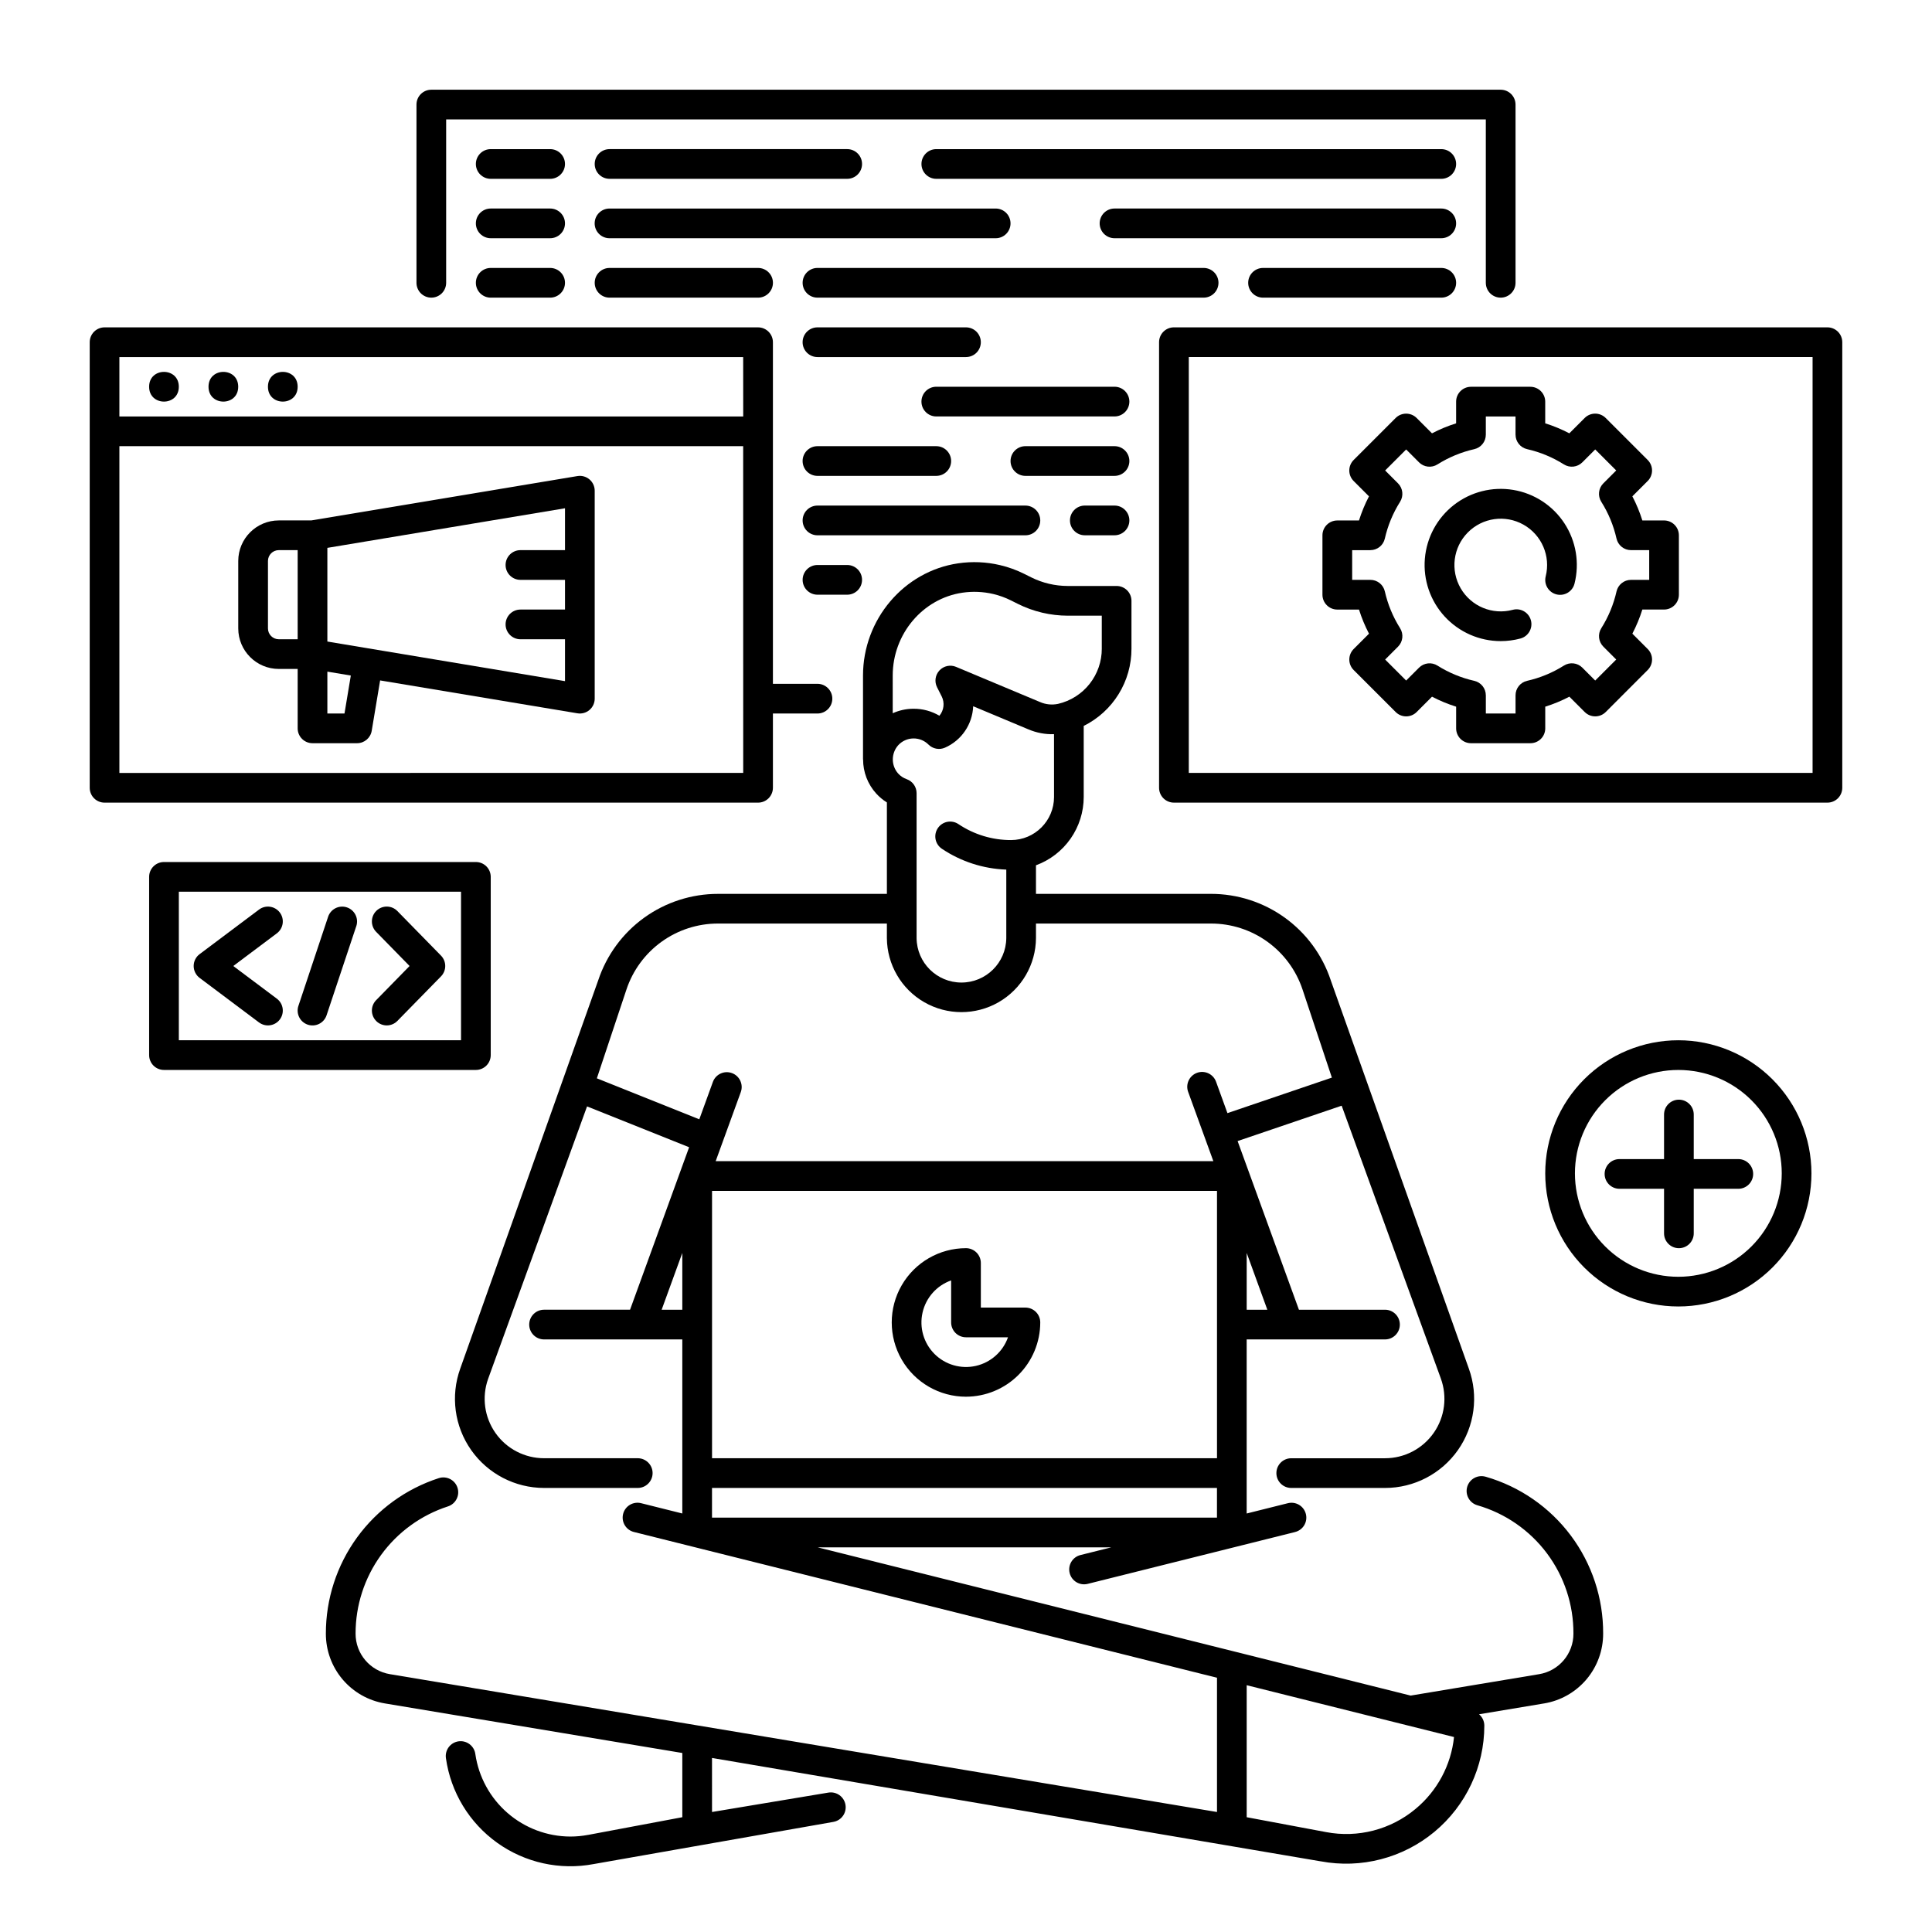
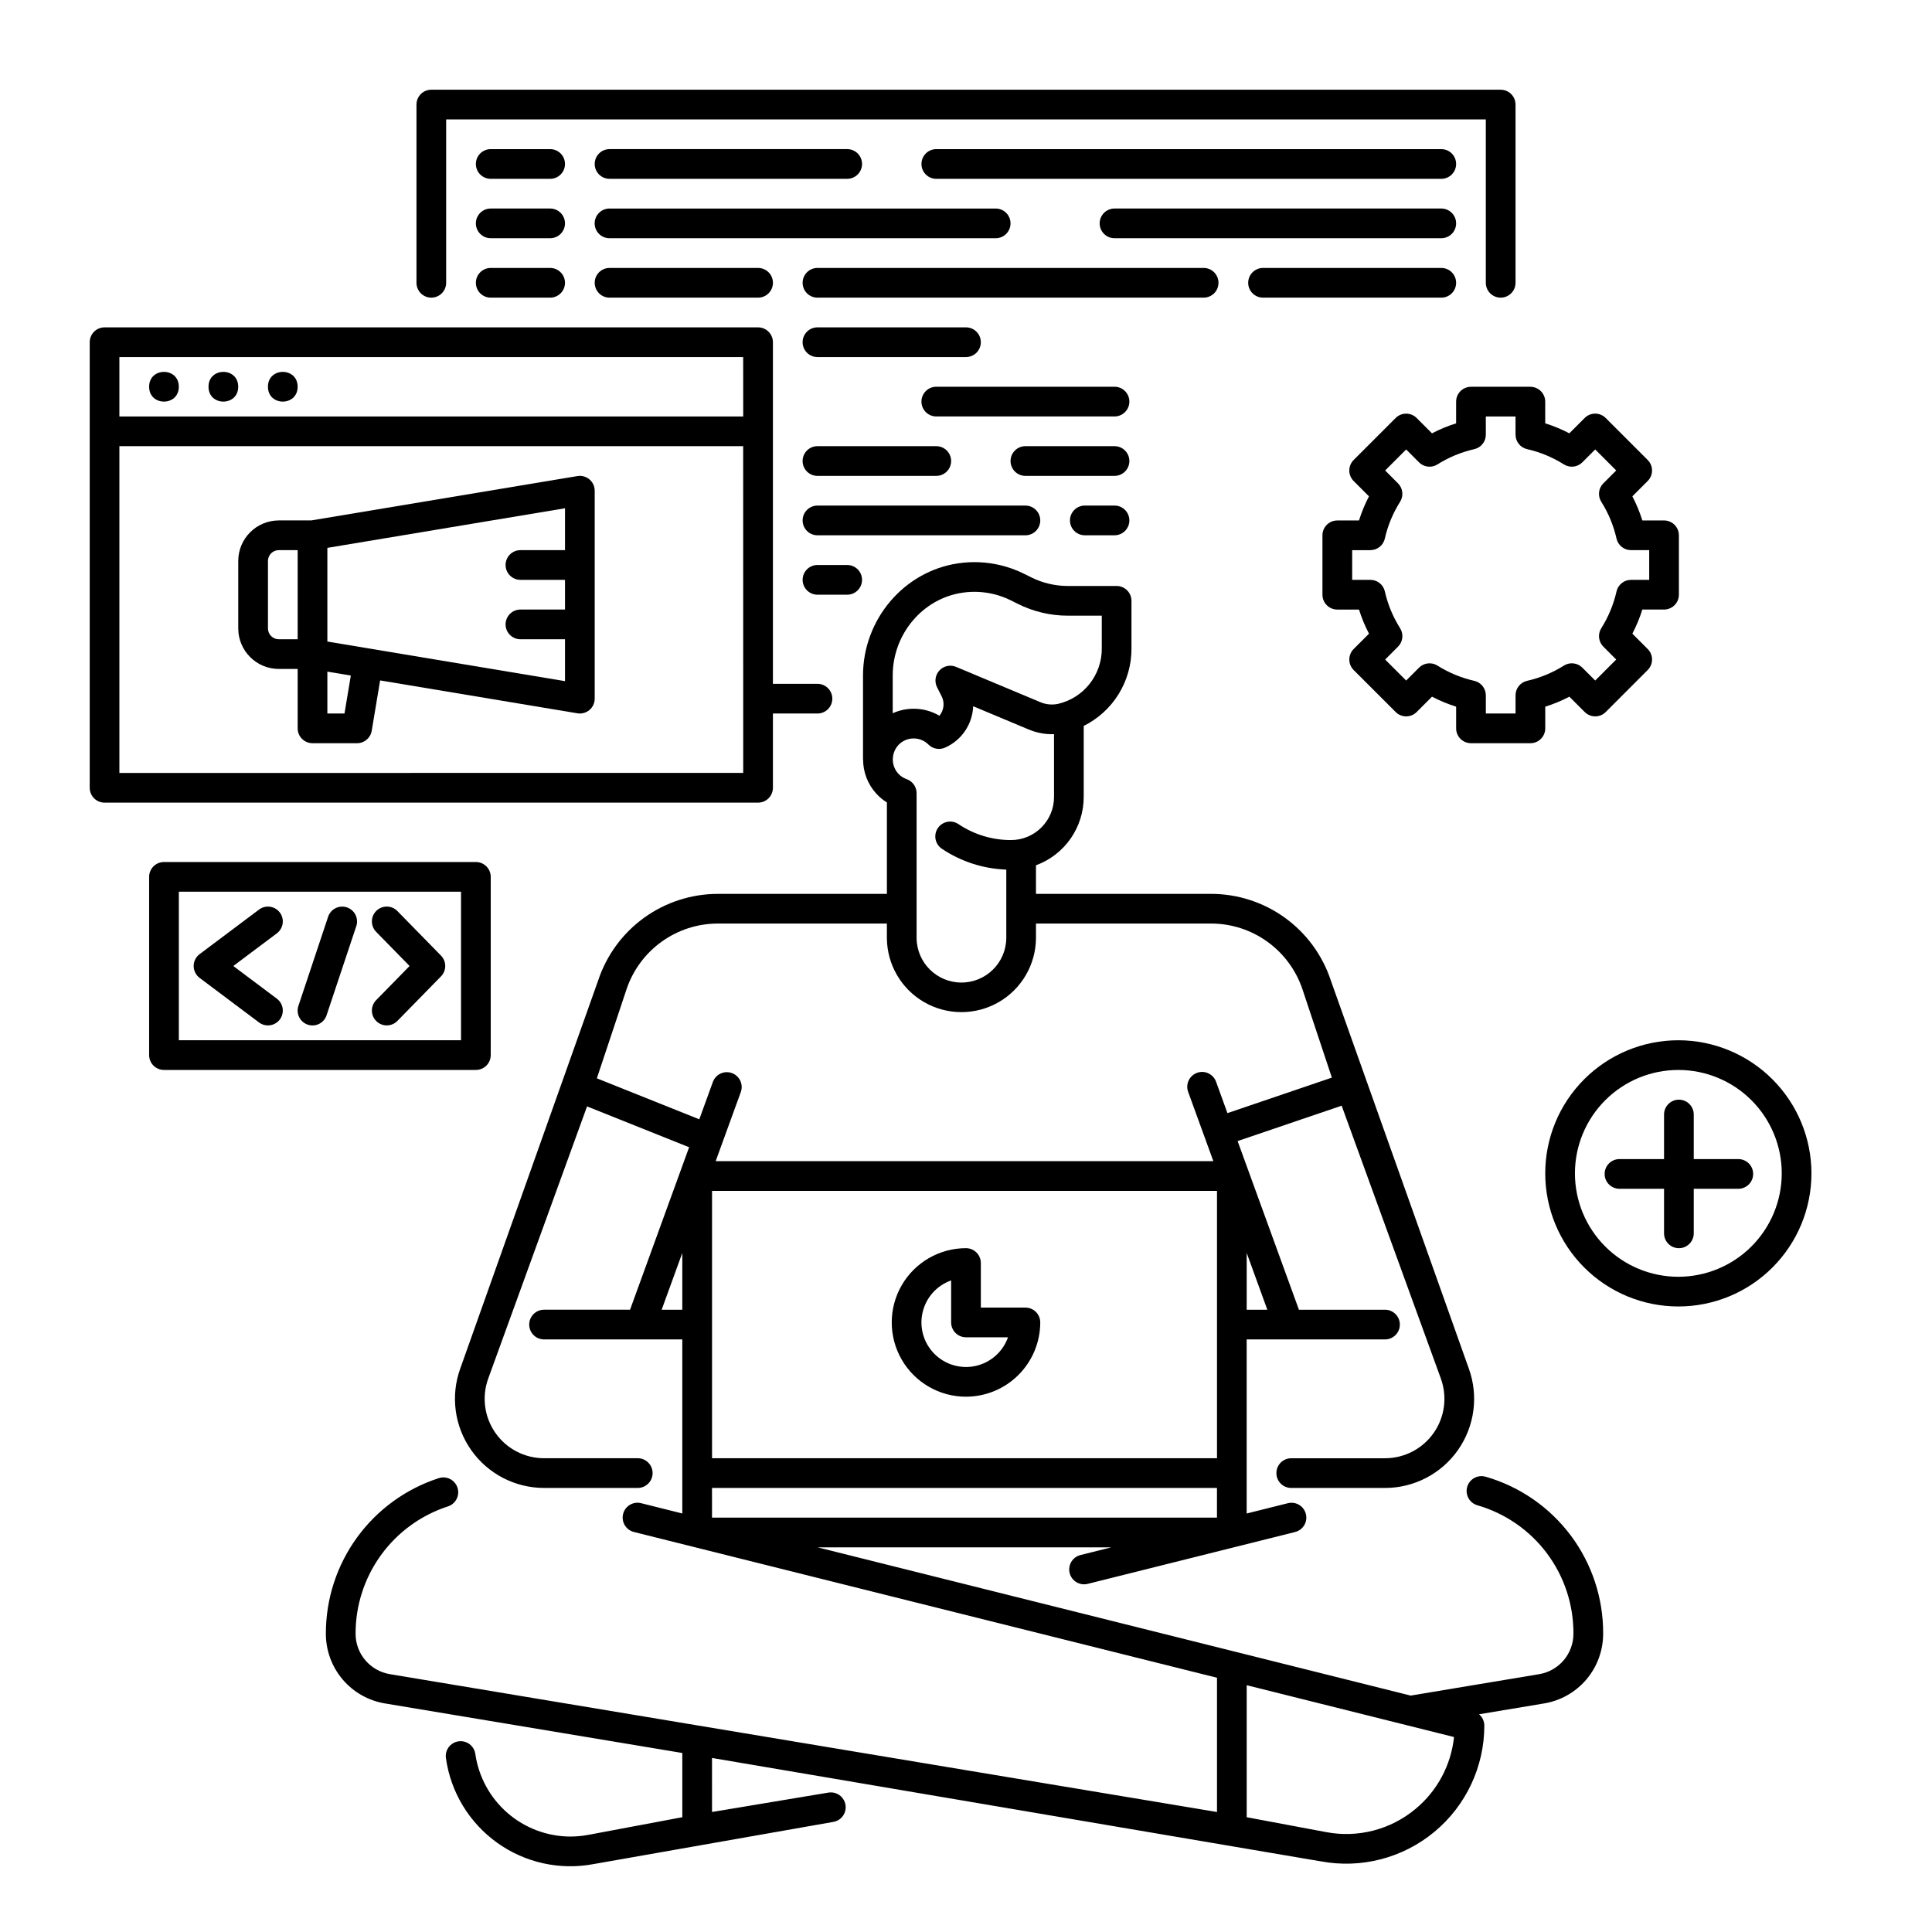
<svg xmlns="http://www.w3.org/2000/svg" fill="#000000" width="800px" height="800px" version="1.1" viewBox="144 144 512 512">
  <g>
    <path d="m537.75 535.36c-1.008-0.305-2.09-0.195-3.012 0.301-0.926 0.5-1.613 1.344-1.91 2.352-0.297 1.008-0.176 2.09 0.328 3.008 0.504 0.922 1.355 1.602 2.363 1.891 7.367 2.129 13.84 6.602 18.434 12.738 4.594 6.141 7.059 13.609 7.023 21.277 0.016 5.332-3.844 9.891-9.109 10.75l-34.027 5.672-157.12-39.281h77.762l-8.148 2.035c-2.109 0.527-3.391 2.664-2.863 4.773s2.664 3.394 4.773 2.867l54.902-13.723v-0.004c1.027-0.238 1.918-0.879 2.469-1.781 0.551-0.898 0.715-1.984 0.457-3.008-0.254-1.023-0.91-1.902-1.82-2.438s-1.996-0.684-3.016-0.41l-10.855 2.715v-46.133h36.66c2.172 0 3.934-1.762 3.934-3.934 0-2.176-1.762-3.938-3.934-3.938h-22.812l-16.25-44.695 27.574-9.375 26.223 72.129c0.016 0.043 0.031 0.086 0.047 0.129l-0.004-0.004c1.777 4.832 1.082 10.227-1.863 14.445s-7.769 6.734-12.914 6.734h-24.852c-2.172 0-3.934 1.762-3.934 3.938 0 2.172 1.762 3.934 3.934 3.934h24.852c7.695 0 14.91-3.746 19.332-10.047 4.422-6.301 5.496-14.355 2.879-21.594-0.012-0.035-0.023-0.07-0.039-0.109l-36.562-102.82h0.004c-2.219-6.66-6.477-12.457-12.172-16.562-5.699-4.106-12.543-6.312-19.566-6.309h-46.375v-7.578 0.004c3.707-1.359 6.906-3.82 9.168-7.055s3.481-7.086 3.484-11.031v-18.844c3.812-1.895 7.019-4.816 9.254-8.438 2.238-3.621 3.418-7.793 3.402-12.051v-12.664c0-1.043-0.414-2.043-1.152-2.781-0.738-0.738-1.738-1.156-2.785-1.156h-12.934c-3.371-0.004-6.691-0.785-9.703-2.289l-1.824-0.91c-2.047-1.023-4.207-1.809-6.438-2.328-3.625-0.855-7.383-1.016-11.066-0.477-14.391 2.09-25.242 14.875-25.242 29.738v22.234h0.023c-0.012 3.344 1.23 6.57 3.477 9.043 0.832 0.91 1.781 1.703 2.828 2.356v24.23h-44.754c-7.023-0.004-13.867 2.203-19.566 6.309-5.695 4.106-9.953 9.902-12.172 16.566l-36.574 102.93c-2.609 7.238-1.531 15.289 2.891 21.586 4.422 6.293 11.633 10.039 19.324 10.043h24.824c2.172 0 3.938-1.766 3.938-3.938 0-2.172-1.766-3.938-3.938-3.938h-24.824c-5.113 0-9.91-2.484-12.859-6.66-2.949-4.18-3.688-9.531-1.977-14.352l26.227-72.227 27.047 10.824-15.652 43.055h-22.785c-2.176 0-3.938 1.766-3.938 3.938 0 2.176 1.762 3.938 3.938 3.938h36.633v46.129l-10.855-2.715c-1.02-0.273-2.106-0.129-3.016 0.406-0.91 0.539-1.566 1.414-1.82 2.441-0.258 1.023-0.09 2.106 0.461 3.008 0.551 0.898 1.438 1.539 2.469 1.777l154.46 38.613v35.578l-219.18-36.527c-5.262-0.863-9.121-5.418-9.105-10.75-0.008-7.484 2.359-14.781 6.758-20.84 4.398-6.055 10.605-10.562 17.727-12.871 2.066-0.676 3.195-2.898 2.519-4.965-0.676-2.066-2.898-3.195-4.965-2.519-8.699 2.82-16.285 8.328-21.66 15.73-5.375 7.402-8.262 16.316-8.254 25.465-0.012 4.445 1.562 8.75 4.434 12.145 2.875 3.391 6.863 5.648 11.25 6.367l78.781 13.129v17.02l-24.953 4.684 0.004-0.004c-1.566 0.293-3.156 0.445-4.746 0.445-6.113-0.023-12.016-2.242-16.629-6.25-4.617-4.008-7.641-9.539-8.523-15.586-0.133-1.047-0.68-1.992-1.52-2.633-0.836-0.637-1.895-0.914-2.938-0.766-1.043 0.148-1.984 0.707-2.613 1.555-0.625 0.844-0.887 1.906-0.723 2.949 1.277 9 6.184 17.086 13.578 22.379 7.391 5.293 16.629 7.332 25.562 5.644l63.508-11.172v-0.004c2.144-0.355 3.594-2.383 3.234-4.527-0.355-2.144-2.383-3.594-4.527-3.238l-30.84 5.141-0.004-14.32 161.32 27.395 0.004-0.004c10.699 2.008 21.738-0.855 30.117-7.809 8.379-6.957 13.227-17.277 13.23-28.164-0.004-1.156-0.516-2.25-1.398-2.996l17.195-2.867v0.004c4.391-0.719 8.379-2.977 11.254-6.367 2.875-3.394 4.449-7.699 4.438-12.148 0.047-9.367-2.965-18.496-8.578-26-5.613-7.5-13.52-12.965-22.52-15.566zm-63.363-59.316 5.469 15.047h-5.469zm-149.57 15.047h-5.473l5.473-15.047zm141.7 39.359h-133.82v-70.848h133.82zm-43.188-175.23c-0.004 6.297-5.109 11.402-11.406 11.406-4.945 0.008-9.781-1.457-13.895-4.207-0.867-0.598-1.938-0.82-2.969-0.625-1.035 0.199-1.945 0.805-2.531 1.68-0.586 0.875-0.797 1.945-0.586 2.977 0.211 1.031 0.828 1.938 1.711 2.512 5.051 3.375 10.945 5.277 17.023 5.492v18.156-0.004c-0.062 6.523-5.363 11.777-11.887 11.777-6.519 0-11.824-5.254-11.883-11.777v-38.406c0-1.668-1.055-3.152-2.625-3.711-0.871-0.305-1.648-0.82-2.266-1.504-1.895-2.144-1.879-5.371 0.031-7.504 1.023-1.109 2.457-1.758 3.969-1.785 1.512-0.031 2.973 0.555 4.043 1.625 1.148 1.148 2.883 1.473 4.371 0.816 4.383-1.93 7.285-6.188 7.473-10.977l14.645 6.133c2.141 0.91 4.453 1.344 6.777 1.27zm-42.75-32.203c0-10.984 7.953-20.418 18.5-21.949h-0.004c2.711-0.395 5.473-0.277 8.141 0.348 1.629 0.383 3.207 0.957 4.707 1.707l1.836 0.918h-0.004c4.109 2.047 8.633 3.113 13.223 3.121h9.004v8.727h0.004c0.012 3.398-1.133 6.695-3.242 9.359-2.109 2.66-5.062 4.527-8.371 5.289-1.605 0.332-3.277 0.16-4.777-0.5l-22.234-9.312c-1.52-0.637-3.277-0.258-4.402 0.949-1.125 1.211-1.375 2.992-0.625 4.465l1.215 2.402v-0.004c0.844 1.68 0.609 3.699-0.598 5.141-2.062-1.219-4.414-1.859-6.809-1.852h-0.266c-1.828 0.031-3.633 0.438-5.297 1.191zm-78.406 106.75 7.84-23.527c1.695-5.098 4.953-9.527 9.309-12.668s9.59-4.828 14.961-4.824h44.75v3.859c0.051 7.027 3.824 13.496 9.918 16.996 6.094 3.496 13.586 3.496 19.676 0 6.094-3.5 9.871-9.969 9.918-16.996v-3.859h46.375c5.371-0.004 10.605 1.684 14.961 4.824 4.356 3.141 7.613 7.57 9.309 12.668l7.773 23.34-27.676 9.41-3.008-8.293c-0.348-0.988-1.078-1.797-2.027-2.246-0.949-0.449-2.039-0.5-3.027-0.141-0.984 0.359-1.789 1.098-2.227 2.051-0.441 0.953-0.48 2.043-0.113 3.027l6.668 18.336-131.89-0.004 6.668-18.336v0.004c0.719-2.039-0.336-4.273-2.367-5.012-2.031-0.738-4.277 0.297-5.031 2.32l-3.609 9.93zm30.516 108.55h133.82v7.871h-133.82zm186.42 85.086c-6.57 5.469-15.242 7.719-23.641 6.129l-21.082-3.953v-34.984l54.945 13.738v-0.004c-0.781 7.449-4.449 14.297-10.223 19.074z" />
    <path d="m258.3 222.88c1.047 0 2.047-0.414 2.785-1.152 0.738-0.738 1.152-1.742 1.152-2.785v-43.297h275.52v43.297c0 2.176 1.762 3.938 3.938 3.938 2.172 0 3.938-1.762 3.938-3.938v-47.23c0-1.047-0.418-2.047-1.156-2.785-0.738-0.738-1.738-1.152-2.781-1.152h-283.39c-2.172 0-3.934 1.762-3.934 3.938v47.23c0 1.043 0.414 2.047 1.152 2.785 0.738 0.738 1.738 1.152 2.781 1.152z" />
    <path d="m348.83 352.77v-19.68h11.809-0.004c2.176 0 3.938-1.762 3.938-3.938 0-2.172-1.762-3.934-3.938-3.934h-11.805v-90.527c0-1.047-0.418-2.047-1.156-2.785-0.738-0.738-1.738-1.152-2.781-1.152h-173.18c-2.176 0-3.938 1.762-3.938 3.938v118.08c0 1.043 0.414 2.047 1.152 2.785s1.738 1.152 2.785 1.152h173.18c1.043 0 2.043-0.414 2.781-1.152s1.156-1.742 1.156-2.785zm-7.871-3.938-165.32 0.004v-86.594h165.31zm0-94.465-165.32 0.004v-15.746h165.31z" />
-     <path d="m628.29 230.75h-173.19c-2.172 0-3.934 1.762-3.934 3.938v118.08c0 1.043 0.414 2.047 1.152 2.785 0.738 0.738 1.738 1.152 2.781 1.152h173.19c1.043 0 2.043-0.414 2.781-1.152 0.738-0.738 1.152-1.742 1.152-2.785v-118.08c0-1.047-0.414-2.047-1.152-2.785-0.738-0.738-1.738-1.152-2.781-1.152zm-3.938 118.08h-165.31v-110.21h165.31z" />
    <path d="m274.05 423.61v-47.23c0-1.043-0.414-2.047-1.152-2.785-0.738-0.738-1.742-1.152-2.785-1.152h-82.656c-2.172 0-3.934 1.762-3.934 3.938v47.23c0 1.047 0.414 2.047 1.152 2.785 0.738 0.738 1.738 1.152 2.781 1.152h82.656c1.043 0 2.047-0.414 2.785-1.152 0.738-0.738 1.152-1.738 1.152-2.785zm-7.871-3.938-74.785 0.004v-39.359h74.785z" />
    <path d="m196.9 403.15 15.742 11.809h0.004c1.738 1.301 4.207 0.949 5.512-0.789s0.949-4.207-0.789-5.512l-11.547-8.656 11.547-8.66c1.738-1.305 2.094-3.773 0.789-5.512s-3.773-2.09-5.512-0.785l-15.742 11.809h-0.004c-0.988 0.742-1.574 1.906-1.574 3.148 0 1.238 0.586 2.402 1.574 3.148z" />
    <path d="m243.74 414.62c0.746 0.73 1.754 1.137 2.797 1.125 1.043-0.012 2.039-0.438 2.769-1.184l11.562-11.809c1.5-1.527 1.5-3.977 0-5.508l-11.562-11.809c-1.52-1.555-4.012-1.578-5.566-0.059-1.555 1.523-1.578 4.016-0.059 5.57l8.863 9.055-8.863 9.055v-0.004c-0.73 0.746-1.137 1.75-1.125 2.797 0.012 1.043 0.438 2.039 1.184 2.769z" />
    <path d="m225.57 415.55c0.988 0.328 2.07 0.254 3.004-0.215 0.934-0.465 1.645-1.285 1.973-2.277l7.871-23.617 0.004 0.004c0.688-2.062-0.43-4.293-2.492-4.981s-4.289 0.426-4.977 2.488l-7.871 23.617h-0.004c-0.328 0.992-0.25 2.07 0.215 3.004 0.469 0.934 1.285 1.645 2.277 1.977z" />
    <path d="m498.4 305.54h5.75c0.691 2.207 1.578 4.344 2.648 6.394l-4.066 4.066c-0.738 0.738-1.152 1.738-1.152 2.785 0 1.043 0.414 2.043 1.152 2.781l11.133 11.129c1.539 1.539 4.027 1.539 5.566 0l4.066-4.066c2.051 1.07 4.191 1.957 6.394 2.648v5.75c0 1.043 0.414 2.043 1.152 2.781 0.738 0.738 1.742 1.152 2.785 1.152h15.742c1.047 0 2.047-0.414 2.785-1.152 0.738-0.738 1.152-1.738 1.152-2.781v-5.75c2.207-0.691 4.348-1.578 6.394-2.648l4.066 4.066h0.004c1.535 1.535 4.027 1.535 5.562 0l11.125-11.133c0.738-0.738 1.156-1.738 1.156-2.785 0-1.043-0.418-2.043-1.156-2.781l-4.066-4.066c1.07-2.051 1.957-4.191 2.648-6.394h5.75c1.043 0 2.043-0.418 2.781-1.156 0.738-0.738 1.152-1.738 1.152-2.781v-15.738c0-1.047-0.414-2.047-1.152-2.785-0.738-0.738-1.738-1.152-2.781-1.152h-5.75c-0.691-2.207-1.578-4.348-2.648-6.394l4.066-4.066c0.738-0.738 1.152-1.738 1.152-2.785 0-1.043-0.414-2.043-1.152-2.781l-11.133-11.133c-1.539-1.535-4.031-1.535-5.566 0l-4.066 4.066v0.004c-2.051-1.074-4.191-1.961-6.394-2.652v-5.746c0-1.043-0.418-2.043-1.156-2.781-0.738-0.738-1.738-1.156-2.781-1.156h-15.738c-2.176 0-3.938 1.766-3.938 3.938v5.75c-2.207 0.691-4.348 1.578-6.394 2.648l-4.066-4.066c-1.539-1.535-4.031-1.535-5.566 0l-11.133 11.133c-0.738 0.738-1.152 1.738-1.152 2.785 0 1.043 0.414 2.043 1.152 2.781l4.066 4.066c-1.07 2.051-1.953 4.191-2.648 6.394h-5.746c-2.172 0-3.938 1.762-3.938 3.938v15.742c0.004 2.172 1.766 3.934 3.938 3.934zm3.938-15.742h4.82v-0.004c1.836 0 3.43-1.27 3.836-3.062 0.785-3.457 2.152-6.758 4.043-9.754 0.98-1.555 0.754-3.582-0.547-4.883l-3.41-3.414 5.566-5.566 3.414 3.414h-0.004c1.301 1.301 3.328 1.527 4.883 0.547 2.996-1.891 6.297-3.258 9.754-4.043 1.793-0.402 3.07-2 3.066-3.84v-4.82h7.871v4.82h0.004c0 1.836 1.27 3.43 3.062 3.836 3.457 0.785 6.754 2.152 9.754 4.043 1.555 0.98 3.582 0.754 4.883-0.547l3.414-3.414 5.566 5.566-3.41 3.414h-0.004c-1.301 1.301-1.527 3.324-0.547 4.883 1.891 2.996 3.258 6.297 4.039 9.754 0.406 1.793 2.004 3.07 3.844 3.066h4.82v7.871h-4.82v0.004c-1.84 0-3.43 1.27-3.84 3.062-0.781 3.457-2.148 6.754-4.039 9.754-0.98 1.555-0.754 3.582 0.547 4.883l3.41 3.414-5.566 5.566-3.414-3.414h0.004c-1.301-1.301-3.328-1.527-4.883-0.547-3 1.891-6.297 3.258-9.754 4.039-1.797 0.406-3.07 2.004-3.066 3.844v4.82h-7.871v-4.82h-0.004c0-1.84-1.27-3.43-3.062-3.84-3.457-0.781-6.758-2.148-9.754-4.039-1.555-0.98-3.582-0.754-4.883 0.547l-3.414 3.414-5.566-5.566 3.41-3.414h0.004c1.301-1.301 1.527-3.328 0.547-4.883-1.891-3-3.258-6.297-4.043-9.754-0.402-1.797-2-3.07-3.84-3.066h-4.82z" />
-     <path d="m541.7 313.9c1.766 0 3.527-0.23 5.234-0.688 2.094-0.566 3.336-2.723 2.773-4.82s-2.715-3.344-4.812-2.785c-5.352 1.434-11.004-0.895-13.789-5.684-2.789-4.789-2.027-10.852 1.863-14.797 3.891-3.949 9.941-4.805 14.77-2.086 4.828 2.715 7.242 8.328 5.887 13.703-0.527 2.109 0.75 4.246 2.856 4.777 2.109 0.531 4.25-0.746 4.781-2.856 1.379-5.465 0.41-11.262-2.676-15.98-3.086-4.719-8.008-7.93-13.57-8.855s-11.258 0.52-15.707 3.981c-4.449 3.465-7.242 8.633-7.707 14.254-0.469 5.617 1.441 11.176 5.258 15.324 3.82 4.148 9.199 6.512 14.84 6.512z" />
    <path d="m588.78 419.68c-9.359 0-18.332 3.715-24.945 10.332-6.617 6.613-10.332 15.586-10.332 24.941 0 9.359 3.715 18.332 10.332 24.945 6.613 6.617 15.586 10.332 24.945 10.332 9.355 0 18.328-3.715 24.941-10.332 6.617-6.613 10.332-15.586 10.332-24.941v-0.004c-0.008-9.352-3.731-18.316-10.344-24.93-6.613-6.613-15.578-10.336-24.93-10.344zm0 62.68c-7.269 0-14.242-2.887-19.379-8.027-5.141-5.137-8.027-12.109-8.027-19.379 0-7.266 2.887-14.238 8.027-19.375 5.137-5.141 12.109-8.027 19.379-8.027 7.266 0 14.238 2.887 19.375 8.027 5.141 5.137 8.027 12.109 8.027 19.379v-0.004c-0.008 7.269-2.898 14.234-8.035 19.371-5.137 5.137-12.102 8.027-19.367 8.035z" />
    <path d="m289.79 183.52h-15.742c-2.176 0-3.938 1.762-3.938 3.934 0 2.176 1.762 3.938 3.938 3.938h15.742c2.176 0 3.938-1.762 3.938-3.938 0-2.172-1.762-3.934-3.938-3.934z" />
    <path d="m289.79 199.26h-15.742c-2.176 0-3.938 1.762-3.938 3.938 0 2.172 1.762 3.934 3.938 3.934h15.742c2.176 0 3.938-1.762 3.938-3.934 0-2.176-1.762-3.938-3.938-3.938z" />
    <path d="m289.79 215.01h-15.742c-2.176 0-3.938 1.762-3.938 3.934 0 2.176 1.762 3.938 3.938 3.938h15.742c2.176 0 3.938-1.762 3.938-3.938 0-2.172-1.762-3.934-3.938-3.934z" />
    <path d="m305.54 191.39h62.977c2.172 0 3.934-1.762 3.934-3.938 0-2.172-1.762-3.934-3.934-3.934h-62.977c-2.176 0-3.938 1.762-3.938 3.934 0 2.176 1.762 3.938 3.938 3.938z" />
    <path d="m525.95 183.52h-133.82c-2.172 0-3.934 1.762-3.934 3.934 0 2.176 1.762 3.938 3.934 3.938h133.82c2.176 0 3.938-1.762 3.938-3.938 0-2.172-1.762-3.934-3.938-3.934z" />
    <path d="m411.8 203.2c0-1.047-0.414-2.047-1.152-2.785-0.738-0.738-1.738-1.152-2.781-1.152h-102.34c-2.176 0-3.938 1.762-3.938 3.938 0 2.172 1.762 3.934 3.938 3.934h102.34c1.043 0 2.043-0.414 2.781-1.152 0.738-0.738 1.152-1.738 1.152-2.781z" />
    <path d="m525.95 199.26h-86.59c-2.176 0-3.938 1.762-3.938 3.938 0 2.172 1.762 3.934 3.938 3.934h86.594-0.004c2.176 0 3.938-1.762 3.938-3.934 0-2.176-1.762-3.938-3.938-3.938z" />
    <path d="m305.54 215.01c-2.176 0-3.938 1.762-3.938 3.934 0 2.176 1.762 3.938 3.938 3.938h39.359c2.172 0 3.938-1.762 3.938-3.938 0-2.172-1.766-3.934-3.938-3.934z" />
    <path d="m466.91 218.94c0-1.043-0.414-2.043-1.152-2.781-0.738-0.738-1.738-1.152-2.781-1.152h-102.34c-2.172 0-3.934 1.762-3.934 3.934 0 2.176 1.762 3.938 3.934 3.938h102.34c1.043 0 2.043-0.414 2.781-1.152 0.738-0.738 1.152-1.742 1.152-2.785z" />
    <path d="m525.95 215.01h-47.23c-2.172 0-3.938 1.762-3.938 3.934 0 2.176 1.766 3.938 3.938 3.938h47.23c2.176 0 3.938-1.762 3.938-3.938 0-2.172-1.762-3.934-3.938-3.934z" />
    <path d="m403.93 234.69c0-1.047-0.414-2.047-1.152-2.785-0.738-0.738-1.738-1.152-2.781-1.152h-39.363c-2.172 0-3.934 1.762-3.934 3.938 0 2.172 1.762 3.934 3.934 3.934h39.363c1.043 0 2.043-0.414 2.781-1.152s1.152-1.738 1.152-2.781z" />
    <path d="m439.36 246.49h-47.234c-2.172 0-3.934 1.766-3.934 3.938 0 2.176 1.762 3.938 3.934 3.938h47.234c2.172 0 3.934-1.762 3.934-3.938 0-2.172-1.762-3.938-3.934-3.938z" />
    <path d="m356.7 266.18c0 1.043 0.414 2.043 1.152 2.781s1.738 1.152 2.781 1.152h31.488c2.176 0 3.938-1.762 3.938-3.934 0-2.176-1.762-3.938-3.938-3.938h-31.488c-2.172 0-3.934 1.762-3.934 3.938z" />
    <path d="m439.36 262.24h-23.617c-2.172 0-3.938 1.762-3.938 3.938 0 2.172 1.766 3.934 3.938 3.934h23.617c2.172 0 3.934-1.762 3.934-3.934 0-2.176-1.762-3.938-3.934-3.938z" />
    <path d="m419.68 281.92c0-1.043-0.414-2.043-1.152-2.781-0.738-0.738-1.742-1.156-2.785-1.156h-55.105c-2.172 0-3.934 1.766-3.934 3.938 0 2.176 1.762 3.938 3.934 3.938h55.105c1.043 0 2.047-0.414 2.785-1.152 0.738-0.738 1.152-1.742 1.152-2.785z" />
    <path d="m439.36 277.98h-7.871c-2.176 0-3.938 1.766-3.938 3.938 0 2.176 1.762 3.938 3.938 3.938h7.871c2.172 0 3.934-1.762 3.934-3.938 0-2.172-1.762-3.938-3.934-3.938z" />
    <path d="m360.64 293.73c-2.172 0-3.934 1.762-3.934 3.938 0 2.172 1.762 3.934 3.934 3.934h7.875c2.172 0 3.934-1.762 3.934-3.934 0-2.176-1.762-3.938-3.934-3.938z" />
    <path d="m604.67 451.17h-11.809v-11.809c0-2.176-1.762-3.938-3.938-3.938-2.172 0-3.934 1.762-3.934 3.938v11.809h-11.809c-2.176 0-3.938 1.762-3.938 3.934 0 2.176 1.762 3.938 3.938 3.938h11.809v11.809c0 2.172 1.762 3.934 3.934 3.934 2.176 0 3.938-1.762 3.938-3.934v-11.809h11.809c2.172 0 3.934-1.762 3.934-3.938 0-2.172-1.762-3.934-3.934-3.934z" />
    <path d="m191.39 246.49c0 5.25-7.871 5.25-7.871 0 0-5.246 7.871-5.246 7.871 0" />
    <path d="m207.13 246.49c0 5.25-7.871 5.25-7.871 0 0-5.246 7.871-5.246 7.871 0" />
    <path d="m222.88 246.49c0 5.25-7.871 5.25-7.871 0 0-5.246 7.871-5.246 7.871 0" />
    <path d="m217.88 321.28h5.004v15.746c0 1.043 0.414 2.043 1.152 2.781 0.738 0.738 1.738 1.152 2.781 1.152h11.809c1.926 0 3.566-1.391 3.883-3.289l2.227-13.352 52.285 8.715c1.141 0.191 2.309-0.129 3.191-0.879 0.883-0.746 1.391-1.844 1.391-3.004v-55.102c0-1.156-0.508-2.258-1.391-3.004-0.883-0.746-2.051-1.07-3.191-0.879l-70.527 11.754h-8.613c-5.93 0.008-10.734 4.812-10.742 10.742v17.875c0.008 5.93 4.812 10.738 10.742 10.742zm12.875-32.09 62.977-10.496v11.098h-11.809c-2.172 0-3.938 1.762-3.938 3.938 0 2.172 1.766 3.938 3.938 3.938h11.809v7.871h-11.809c-2.172 0-3.938 1.762-3.938 3.934 0 2.176 1.766 3.938 3.938 3.938h11.809v11.098l-62.977-10.496zm0 32.801 6.215 1.035-1.676 10.062h-4.539zm-15.742-29.328c0-1.586 1.285-2.867 2.867-2.871h5.004v23.617h-5.004c-1.582 0-2.867-1.285-2.867-2.871z" />
    <path d="m400 514.14c5.215-0.008 10.219-2.082 13.906-5.773 3.691-3.688 5.766-8.691 5.773-13.91 0-1.043-0.414-2.043-1.152-2.781-0.738-0.738-1.742-1.152-2.785-1.152h-11.809v-11.809c0-1.043-0.414-2.047-1.152-2.781-0.738-0.738-1.738-1.156-2.781-1.156-7.031 0-13.531 3.754-17.043 9.84-3.516 6.09-3.516 13.594 0 19.684 3.512 6.086 10.012 9.84 17.043 9.84zm-3.938-30.812v11.129c0 1.047 0.414 2.047 1.152 2.785 0.738 0.738 1.738 1.152 2.785 1.152h11.133c-1.352 3.824-4.57 6.684-8.523 7.582-3.957 0.895-8.094-0.301-10.961-3.168-2.867-2.867-4.062-7.004-3.164-10.957 0.895-3.957 3.754-7.176 7.578-8.527z" />
  </g>
</svg>